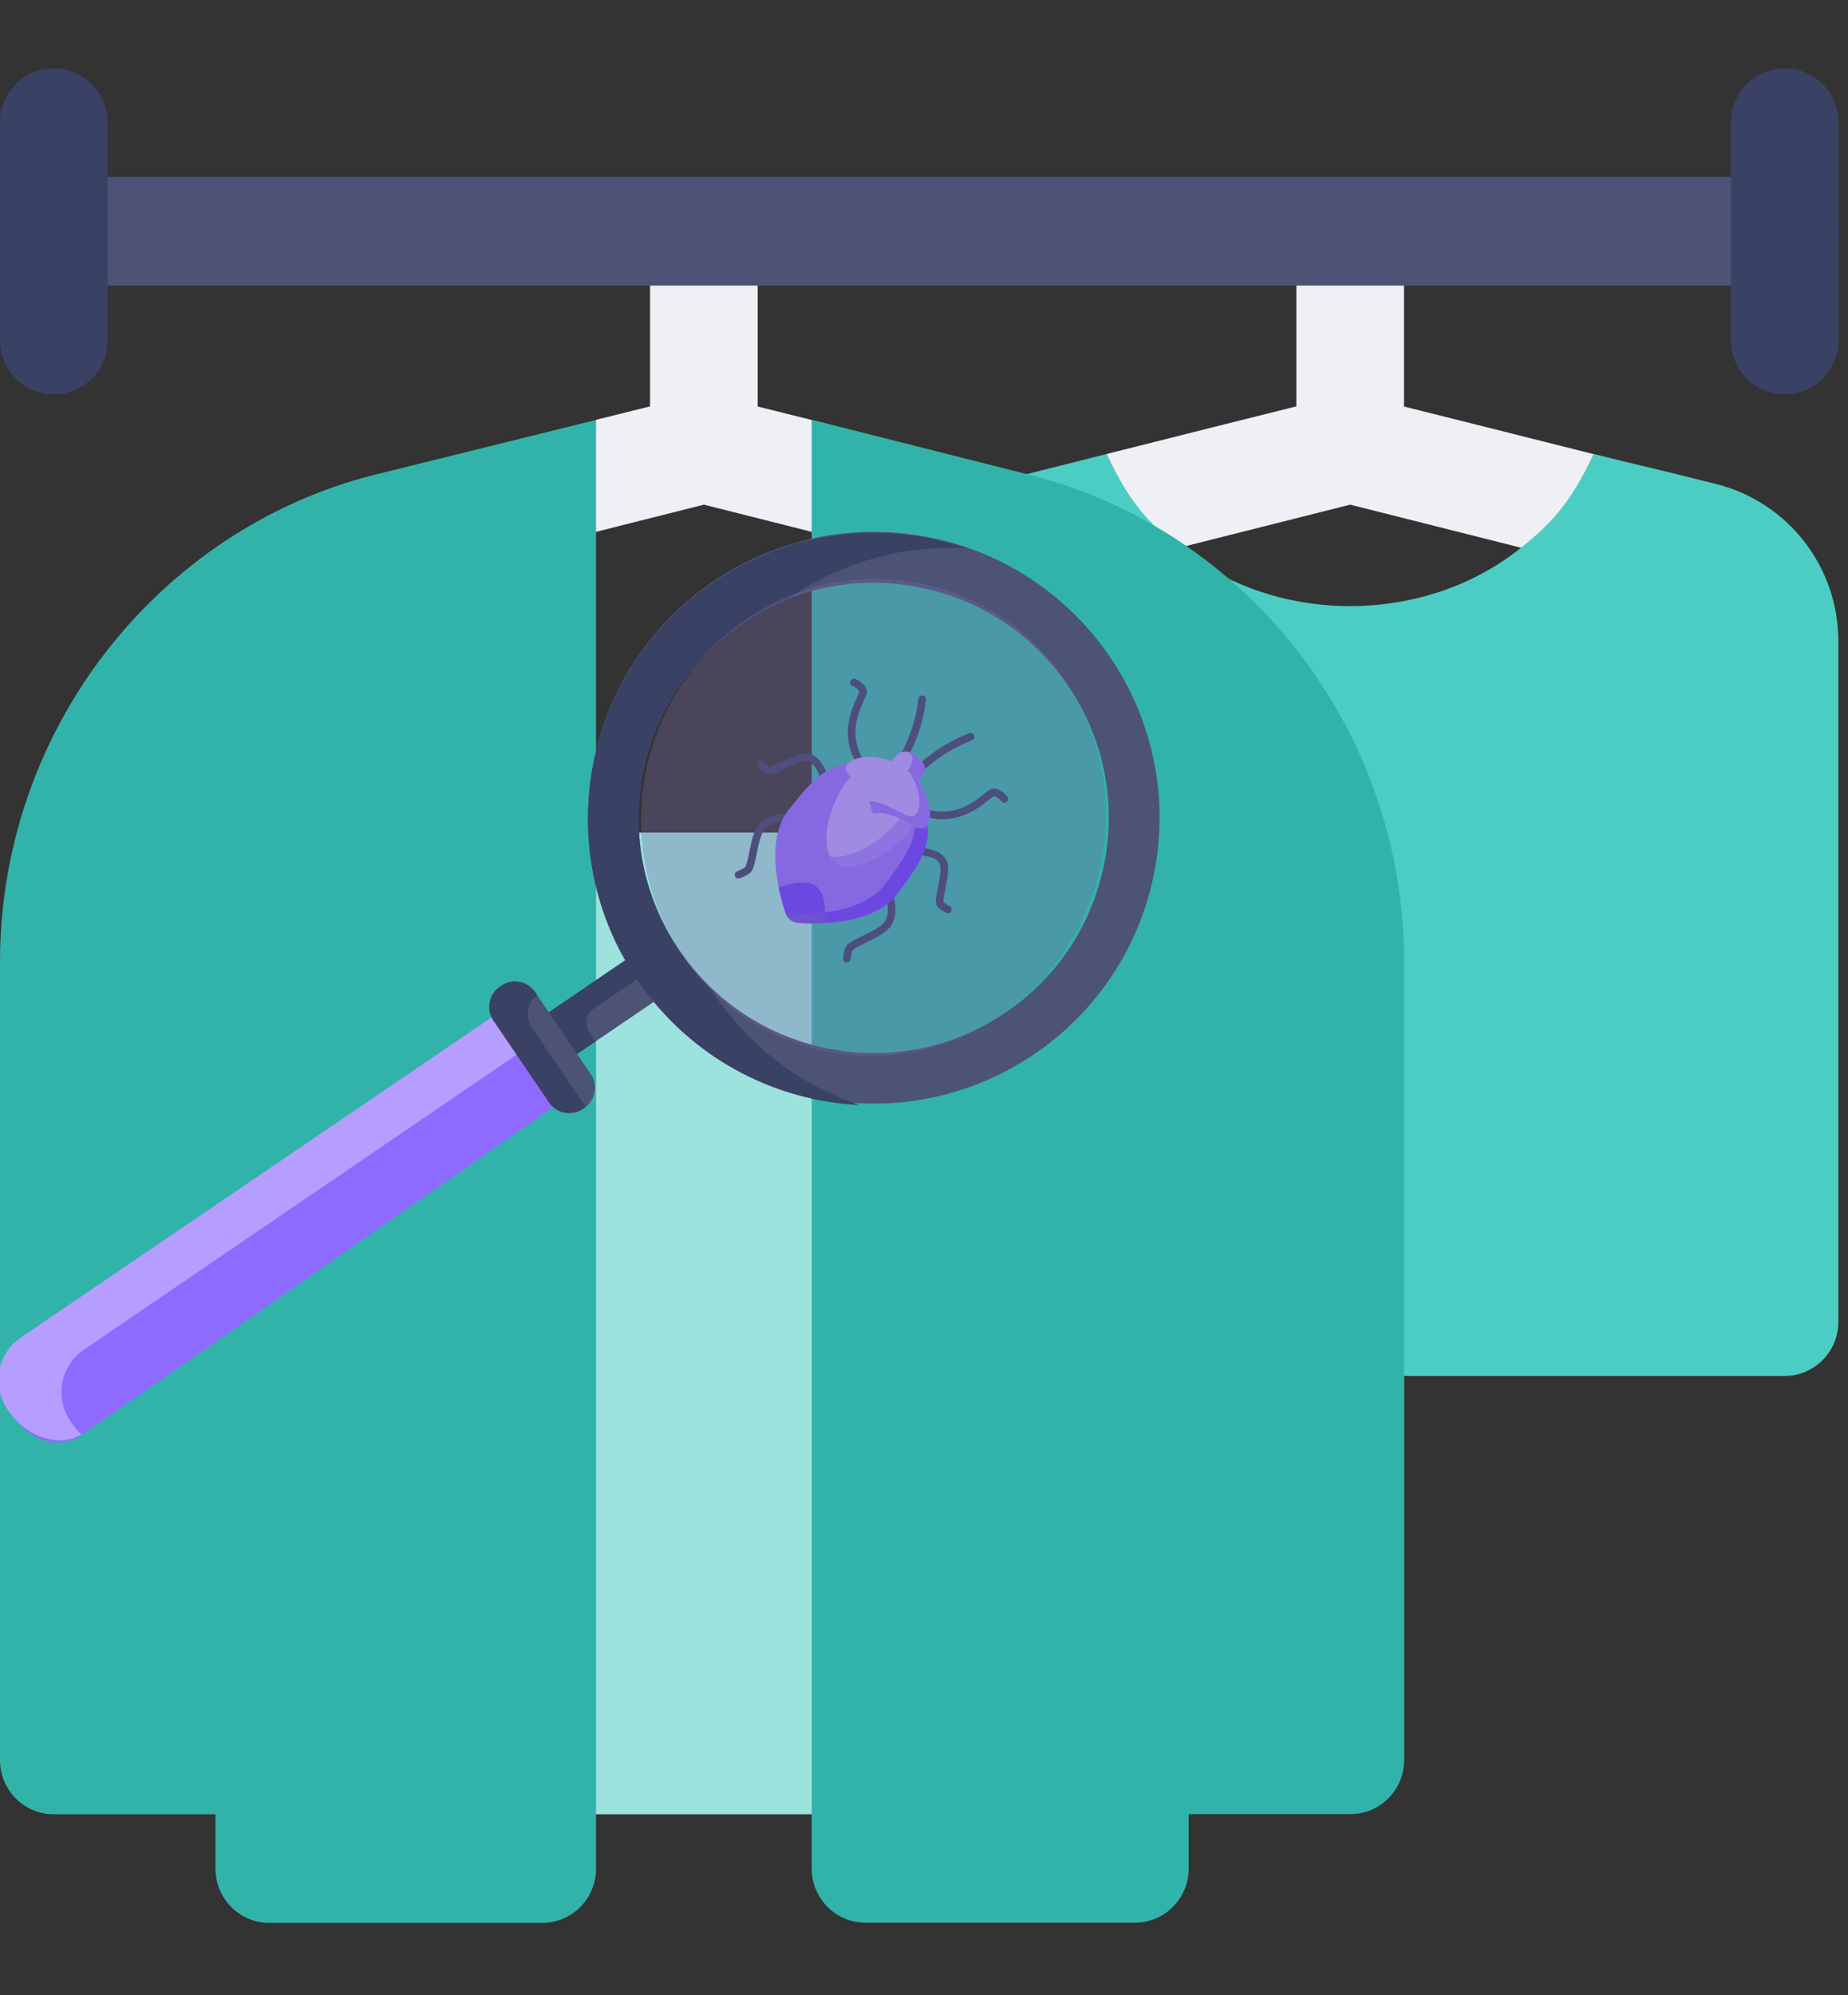
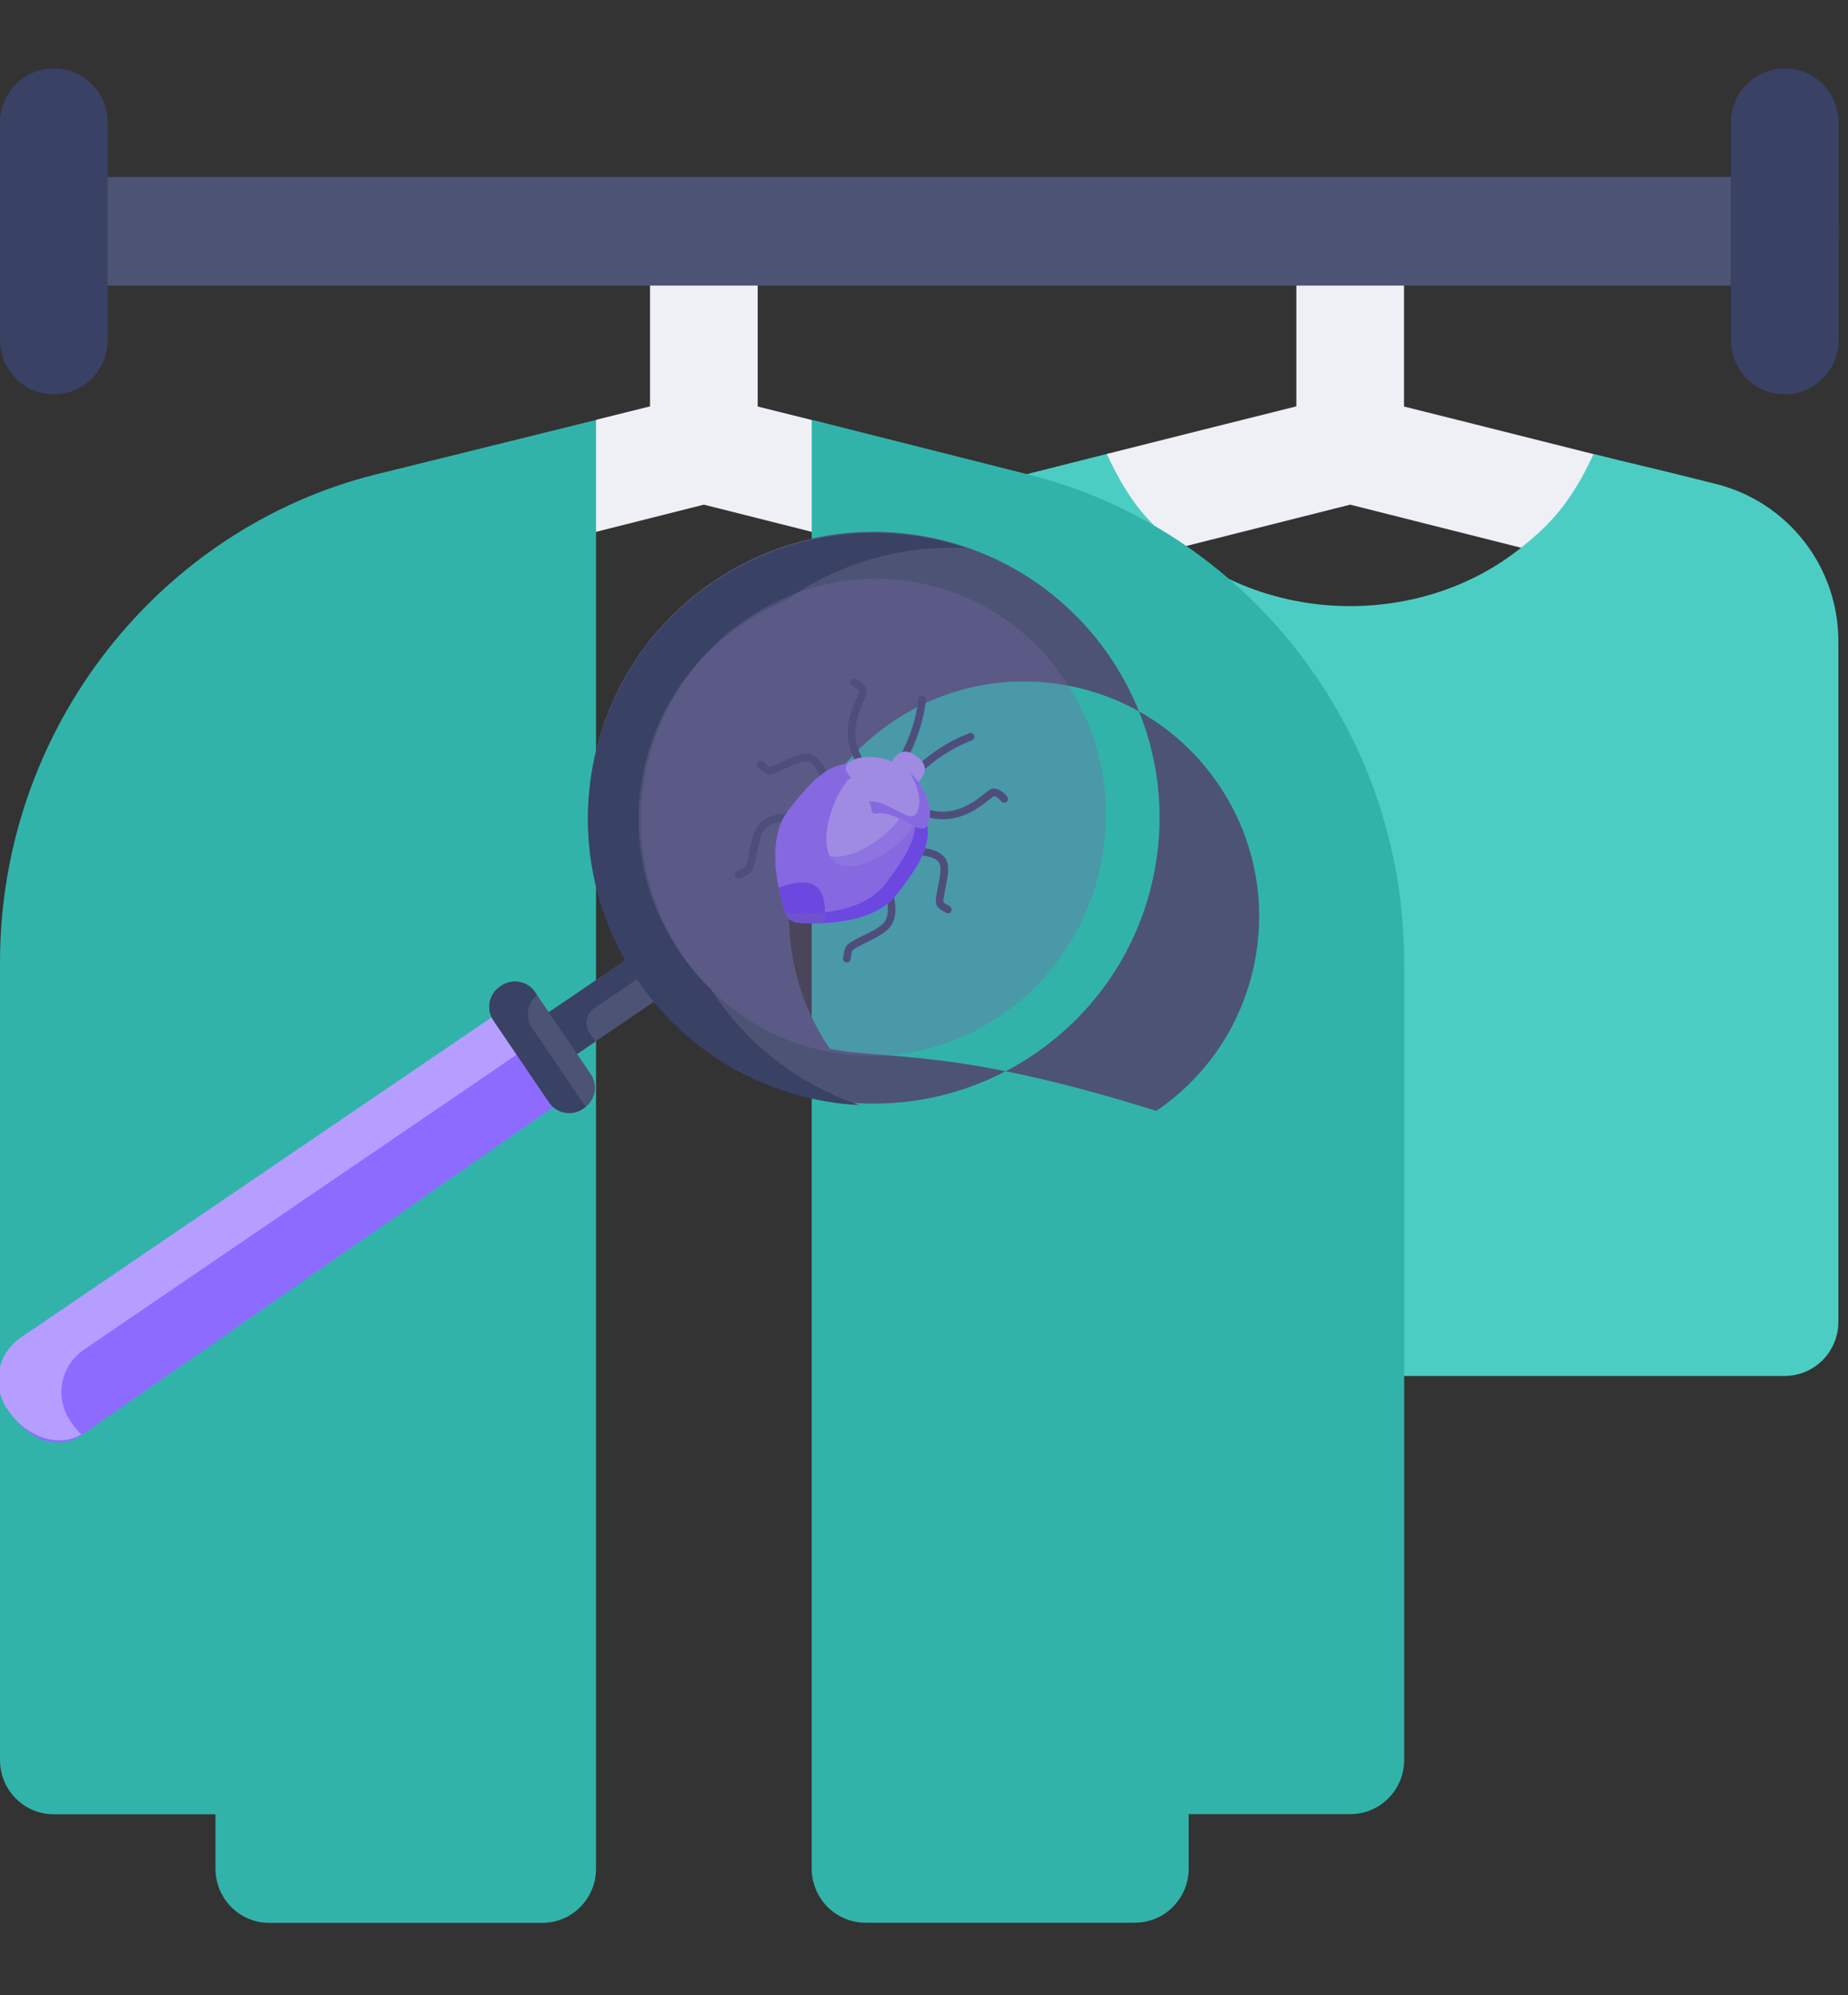
<svg xmlns="http://www.w3.org/2000/svg" version="1.1" id="Calque_1" x="0px" y="0px" viewBox="0 0 780 841.9" style="enable-background:new 0 0 780 841.9;" xml:space="preserve">
  <rect x="0" y="0" width="780" height="841.9" fill="#333333" stroke="none" />
  <style type="text/css">
	.st0{fill:#EFEFF6;}
	.st1{fill:#4CCDC4;}
	.st2{fill:#9CE3DE;}
	.st3{fill:#32B3AA;}
	.st4{fill:#4D5375;}
	.st5{fill:#394165;}
	.st6{fill:#8E6BFF;}
	.st7{fill:#B59EFF;}
	.st8{fill-rule:evenodd;clip-rule:evenodd;fill:#4D5375;}
	.st9{fill:#6738FF;}
	.st10{fill:#7768A8;fill-opacity:0.34;}
	.st11{opacity:0.34;fill:#6738FF;}
	.st12{fill-rule:evenodd;clip-rule:evenodd;fill:#7768A8;fill-opacity:0.34;}
</style>
  <g id="_05-bed" transform="matrix(1,0,0,1,-71,-70)">
    <g>
      <g transform="matrix(0.719,0,0,0.725,71,70)">
        <path class="st0" d="M935.5,264.3c-58.2-14.5-91.3-22.8-111.3-27.7V134.6H761v101.9c-20,4.9-53.1,13.2-111.3,27.7l-8.7,61.1     l51.2-6.5l100.4-25.1L893,318.8l55.5,0.9L935.5,264.3z" />
      </g>
      <g transform="matrix(0.719,0,0,0.725,71,70)">
        <path class="st1" d="M1007.5,281.7L1007.5,281.7c-43.7-10.9-49-11.7-72-17.5c-13.5,28.8-25.6,41.1-42.5,54.5     c-56.9,45.4-143.9,45.4-200.8,0c-17.2-13.8-28.9-25.5-42.5-54.5c-1.3,0.3-70.2,17.6-95.4,23.9c-14.3,3.6-24.3,16.6-24,31.3     l9.3,450.4c0.4,17.2,14.4,31,31.6,31h476.4c17.5,0,31.6-14.1,31.6-31.6V373.8C1079.4,330.1,1049.8,292.3,1007.5,281.7z" />
      </g>
      <g transform="matrix(0.719,0,0,0.725,71,70)">
-         <path class="st2" d="M539.7,484.6v524.5l-63.2,46.8H349.9l-63.2-78.4V484.6H539.7z" />
-       </g>
+         </g>
      <g transform="matrix(0.719,0,0,0.725,71,70)">
        <path class="st0" d="M476.4,244.4l-31.6-7.8V134.6h-63.2v101.9l-31.6,7.8l-37.2,74.5l100.4-25.1l100.4,25.1L476.4,244.4z" />
      </g>
      <g transform="matrix(0.719,0,0,0.725,71,70)">
        <path class="st3" d="M604.3,276.3l-127.8-32v843.1c0,17.5,14.1,31.6,31.6,31.6h158.1c17.5,0,31.6-14.1,31.6-31.6v-31.6h94.9     c17.5,0,31.6-14.1,31.6-31.6V560.2C824.3,422.7,729.7,307.6,604.3,276.3z" />
      </g>
      <g transform="matrix(0.719,0,0,0.725,71,70)">
        <path class="st3" d="M349.9,244.4l-130,31.9C94.6,307.6,0,422.7,0,560.2v464.1c0,17.5,14.1,31.6,31.6,31.6h94.9v31.6     c0,17.5,14.1,31.6,31.6,31.6h160.2c17.5,0,31.6-14.1,31.6-31.6V244.4z" />
      </g>
      <g transform="matrix(0.719,0,0,0.725,71,70)">
        <path class="st4" d="M1079.4,134.6c0,17.7-13.9,31.6-31.6,31.6H31.6C13.9,166.3,0,152.4,0,134.6S13.9,103,31.6,103h1016.1     C1065.4,103,1079.4,116.9,1079.4,134.6z" />
      </g>
      <g transform="matrix(0.719,0,0,0.725,71,70)">
        <path class="st5" d="M31.6,229.5C14.1,229.5,0,215.4,0,197.9V71.4c0-17.5,14.1-31.6,31.6-31.6s31.6,14.1,31.6,31.6v126.5     C63.2,215.4,49.1,229.5,31.6,229.5z" />
      </g>
      <g transform="matrix(0.719,0,0,0.725,71,70)">
        <path class="st5" d="M1047.7,229.5c-17.5,0-31.6-14.1-31.6-31.6V71.4c0-17.5,14.1-31.6,31.6-31.6c17.5,0,31.6,14.1,31.6,31.6     v126.5C1079.4,215.4,1065.2,229.5,1047.7,229.5z" />
      </g>
    </g>
    <g>
      <g transform="matrix(0.346,0.095,-0.113,0.409,171.82,101.551)">
        <path class="st6" d="M161,1341.7l-2.7-2.7c-22.3-22.3-22.3-58.4,0-80.7l436.5-433.1l39.6-3.9l40.9,40.9l3,46.5l-430.6,437.2     c-6.6,6.6-15,10.9-24.1,13.1C202.1,1364,176.6,1357.3,161,1341.7z" />
      </g>
      <g transform="matrix(0.421,0.08,-0.075,0.392,146.629,111.116)">
        <path class="st7" d="M144.1,1400.8l-2.7-2.7c-22.3-22.3-22.3-58.4,0-80.7l384.4-413.7L512,889.9l-39.6,3.9L78.1,1317.3     c-22.3,22.3-22.3,58.4,0,80.7l2.7,2.7c19.6,19.6,51.7,26.4,72,7.2C149.7,1405.9,146.8,1403.5,144.1,1400.8z" />
      </g>
      <g transform="matrix(0.309,0.059,-0.059,0.309,155.056,144.525)">
        <path class="st4" d="M759.6,924.4L671,1013l0.6,44.1l47.2,3.7l88.6-88.6l20.5-72L759.6,924.4z" />
      </g>
      <g transform="matrix(0.309,0.059,-0.059,0.309,155.056,144.525)">
        <path class="st5" d="M729.7,996.5l72-72l21.3-7.6l4.7-16.7l-68.2,24.2L671,1013l0.6,44.1l47.2,3.7l21.1-21.1l-10.1-10.1     C720.5,1020.4,720.5,1005.6,729.7,996.5z" />
      </g>
      <g transform="matrix(0.763,0.145,-0.145,0.763,141.653,0.018)">
-         <path class="st8" d="M476.9,298c85.7,0,155.3,69.6,155.3,155.3s-69.6,155.3-155.3,155.3S321.6,539,321.6,453.3     S391.2,298,476.9,298z M476.9,581.1c-34.1,0-66.2-13.3-90.3-37.4c-24.1-24.1-37.4-56.2-37.4-90.3c0-34.1,13.3-66.2,37.4-90.3     c24.1-24.1,56.2-37.4,90.3-37.4h0c34.1,0,66.2,13.3,90.3,37.4c24.1,24.1,37.4,56.2,37.4,90.3c0,34.1-13.3,66.2-37.4,90.3     C543.2,567.8,511.1,581.1,476.9,581.1z" />
+         <path class="st8" d="M476.9,298c85.7,0,155.3,69.6,155.3,155.3s-69.6,155.3-155.3,155.3S321.6,539,321.6,453.3     S391.2,298,476.9,298z M476.9,581.1c-24.1-24.1-37.4-56.2-37.4-90.3c0-34.1,13.3-66.2,37.4-90.3     c24.1-24.1,56.2-37.4,90.3-37.4h0c34.1,0,66.2,13.3,90.3,37.4c24.1,24.1,37.4,56.2,37.4,90.3c0,34.1-13.3,66.2-37.4,90.3     C543.2,567.8,511.1,581.1,476.9,581.1z" />
      </g>
      <g transform="matrix(0.309,0.059,-0.059,0.309,155.056,144.525)">
        <path class="st5" d="M735.3,676.8c0-84.4,32.9-163.7,92.5-223.4c15.6-15.6,32.5-29.3,50.4-41.1c2.2-2.4,4.5-4.7,6.9-7     c61.5-61.5,138.8-97.8,218.8-108.8c-115-15.8-235.8,20.4-324.2,108.8c-149.9,149.9-149.9,393,0,543     c88.4,88.4,209.2,124.7,324.2,108.8c-80-11-157.3-47.3-218.8-108.8c-2.3-2.3-4.6-4.7-6.8-7c-18-11.8-34.9-25.5-50.4-41.1     C768.1,840.5,735.3,761.2,735.3,676.8z" />
      </g>
      <g transform="matrix(0.309,0.059,-0.059,0.309,155.056,144.525)">
        <path class="st4" d="M694,1131.6l-93.8-93.8c-12.8-12.8-12.8-33.5,0-46.3l1.5-1.5c12.8-12.8,33.5-12.8,46.3,0l93.8,93.8     c12.8,12.8,12.8,33.5,0,46.3l-1.5,1.5C727.5,1144.4,706.8,1144.4,694,1131.6z" />
      </g>
      <g transform="matrix(0.309,0.059,-0.059,0.309,155.056,144.525)">
        <path class="st5" d="M652.9,1037.8c-12.2-12.2-12.8-31.6-1.7-44.5L648,990c-12.8-12.8-33.5-12.8-46.3,0l-1.5,1.5     c-12.8,12.8-12.8,33.5,0,46.3l93.8,93.8c12.8,12.8,33.5,12.8,46.3,0l1.5-1.5c0.6-0.6,1.1-1.2,1.7-1.8L652.9,1037.8z" />
      </g>
      <g transform="matrix(0.08,0.062,-0.062,0.08,239.628,173.392)">
        <g transform="matrix(1,0,0,1,71,70)">
          <path class="st5" d="M2798.6,450.3c-134.8-36.8-161.4-146.3-175.7-205.2c-5.6-23-8.7-35.7-17.8-42.3      c-24.4-17.7-61.1-8.9-65.3-7.8c-8.4,2.2-13.5,10.8-11.3,19.2c2.2,8.5,10.7,13.6,19.2,11.4c6.4-1.6,26.5-4.6,37.5,1.9      c1.9,4.1,4.7,15.7,7,25.1c14.7,60.5,45.4,186.5,198.1,228.2c1.4,0.4,2.8,0.6,4.2,0.6c7,0,13.3-4.6,15.2-11.7      C2811.9,461.3,2807,452.6,2798.6,450.3z" />
          <path class="st5" d="M3288.5,252.7c2.3-9.4,5.1-20.9,7-25.1c10.9-6.5,31-3.5,37.5-1.9c8.5,2.2,17-2.9,19.2-11.4      c2.2-8.5-2.9-17.1-11.4-19.3c-4.1-1.1-40.8-9.9-65.3,7.8c-9.1,6.6-12.2,19.3-17.8,42.3c-14.3,58.8-40.9,168.4-175.7,205.2      c-8.4,2.3-13.4,11-11.1,19.4c1.9,7,8.3,11.7,15.2,11.7c1.4,0,2.8-0.2,4.2-0.6C3243.2,439.2,3273.8,313.2,3288.5,252.7z" />
          <path class="st5" d="M2697.6,587.4c-2.6-2-65.2-49.1-115.1-29.3c-31,12.3-52.2,55.2-72.7,96.7c-10.2,20.8-20.8,42.2-29.3,51.1      c-5.1,0.9-18.7-0.2-30.1-2.5c-8.6-1.7-16.9,3.8-18.6,12.4c-1.7,8.6,3.8,16.9,12.4,18.6c11.6,2.3,21.6,3.5,30,3.5      c12.2,0,21-2.4,26.4-7.3c13-11.9,24.4-35,37.6-61.7c16.2-32.7,36.3-73.4,56-81.2c27.6-11,70.2,14.4,84.3,25.1      c6.9,5.3,16.9,3.9,22.1-3C2705.9,602.6,2704.6,592.7,2697.6,587.4z" />
          <path class="st5" d="M3448.8,715.6c-1.7-8.6-10-14.1-18.6-12.4c-11.5,2.3-25.1,3.4-30.1,2.5c-8.4-8.9-19-30.3-29.3-51.1      c-20.5-41.5-41.7-84.3-72.7-96.7c-49.9-19.8-112.5,27.3-115.1,29.3c-6.9,5.3-8.3,15.2-3,22.2c5.3,7,15.2,8.3,22.1,3      c14.1-10.7,56.7-36,84.3-25.1c19.7,7.8,39.8,48.5,56,81.2c13.2,26.7,24.6,49.8,37.6,61.7c5.3,4.9,14.2,7.3,26.4,7.3      c8.4,0,18.4-1.2,30-3.5C3445,732.5,3450.5,724.2,3448.8,715.6z" />
          <path class="st5" d="M2660.2,1022.1c-18-36.4-38.4-77.6-35.4-104.8c5-44.6,54.5-78.3,55.3-78.9c7.3-4.8,9.2-14.7,4.4-21.9      c-4.8-7.3-14.6-9.3-21.9-4.4c-2.6,1.7-62.6,42.2-69.2,101.7c-4.1,36.4,18.5,82.1,38.4,122.4c11.7,23.7,22.8,46,25.2,60.2      c-0.5,5.1-8,21.3-16,34.5c-4.5,7.5-2.2,17.2,5.3,21.7c2.6,1.6,5.4,2.3,8.2,2.3c5.3,0,10.5-2.7,13.5-7.6      c10.5-17.3,22.5-40.9,20.3-55.3C2685.5,1073.1,2673.8,1049.5,2660.2,1022.1z" />
          <path class="st5" d="M3217.9,812c-7.3-4.8-17.1-2.8-21.9,4.4c-4.8,7.3-2.9,17.1,4.4,21.9c0.5,0.3,50.3,34.2,55.3,78.9      c3,27.2-17.4,68.4-35.4,104.8c-13.5,27.4-25.2,51-28.2,69.9c-2.2,14.4,9.8,38,20.3,55.3c3,4.9,8.2,7.6,13.5,7.6      c2.8,0,5.6-0.7,8.2-2.3c7.5-4.5,9.8-14.3,5.3-21.7c-8-13.2-15.5-29.4-16-34.5c2.4-14.1,13.5-36.5,25.2-60.2      c19.9-40.3,42.5-85.9,38.4-122.4C3280.5,854.2,3220.5,813.7,3217.9,812z" />
          <path class="st5" d="M2825.2,83.1c-4.6-7.4-14.3-9.8-21.7-5.2c-7.4,4.6-9.8,14.3-5.2,21.8c68.8,112.1,83.5,227.4,83.7,229.1      c1,8,7.8,13.9,15.7,13.9c0.6,0,1.3,0,1.9-0.1c8.7-1,14.9-8.9,13.8-17.6C2912.8,320,2898,201.6,2825.2,83.1z" />
          <path class="st5" d="M3075.5,77.9c-7.4-4.6-17.2-2.2-21.7,5.2C2981,201.6,2966.2,320,2965.6,325c-1,8.7,5.1,16.6,13.8,17.6      c0.6,0.1,1.3,0.1,1.9,0.1c7.9,0,14.7-5.9,15.7-13.9c0.1-1.2,14.6-116.4,83.7-229.1C3085.3,92.2,3082.9,82.5,3075.5,77.9z" />
        </g>
        <g transform="matrix(1,0,0,1,71,70)">
          <path class="st6" d="M3226.4,799c0,159.3-176.5,294.8-252.2,345.7c-20.3,13.6-47.5,13.6-67.8,0      c-75.8-50.9-252.2-186.4-252.2-345.7c0-202.8,13.1-367.2,286.1-367.2C3213.3,431.8,3226.4,596.2,3226.4,799z" />
        </g>
        <g transform="matrix(1,0,0,1,71,70)">
          <path class="st9" d="M2940.3,431.8c-11.3,0-22.1,0.3-32.6,0.9c241.4,12.9,253.5,171.9,253.5,366.3      c0,159.3-176.5,294.8-252.2,345.7c-0.4,0.3-0.9,0.5-1.3,0.8c20.1,12.8,46.6,12.5,66.5-0.8c75.8-50.9,252.2-186.4,252.2-345.7      C3226.4,596.2,3213.3,431.8,2940.3,431.8z" />
        </g>
        <g transform="matrix(1,0,0,1,71,70)">
          <g>
            <path class="st7" d="M3011.3,363.5c0,32.3-31.8,47.1-70.9,47.1c-39.2,0-70.9-14.9-70.9-47.1s5.7-69.8,70.9-69.8       C3005.6,293.8,3011.3,331.3,3011.3,363.5z" />
          </g>
        </g>
        <g transform="matrix(1,0,0,1,71,70)">
-           <path class="st6" d="M2940.3,293.8c-13.1,0-23.8,1.5-32.6,4.2c34.7,10.7,38.4,39.7,38.4,65.5c0,22.6-15.6,36.6-38.4,43      c9.8,2.7,20.8,4.1,32.6,4.1c39.2,0,70.9-14.9,70.9-47.1S3005.6,293.8,2940.3,293.8z" />
-         </g>
+           </g>
        <g transform="matrix(1,0,0,1,71,70)">
          <g>
            <path class="st9" d="M3060.7,1078.9c-32.9,28.3-64.1,50.7-86.5,65.8c-20.3,13.6-47.5,13.6-67.8,0c-22.4-15-53.6-37.5-86.5-65.8       c31.8-52.2,73.6-99.6,120.4-99.6C2987.1,979.3,3028.9,1026.7,3060.7,1078.9z" />
          </g>
        </g>
        <g transform="matrix(1,0,0,1,71,70)">
          <path class="st10" d="M3035.5,1042c-46.3,45.9-95.1,81.6-126.5,102.7c-0.4,0.3-0.9,0.5-1.3,0.8c0,0,0.1,0.1,0.1,0.1      c20.1,12.7,46.5,12.4,66.3-0.9c22.4-15,53.6-37.5,86.5-65.8C3052.9,1066.1,3044.5,1053.6,3035.5,1042z" />
        </g>
        <g transform="matrix(1,0,0,1,71,70)">
          <path class="st7" d="M2773,554.9c0-111.8,334.6-111.7,334.6,0c0,119.2-74.9,296.2-167.3,296.2      C2847.9,851.1,2773,674.2,2773,554.9z" />
        </g>
        <g transform="matrix(1,0,0,1,71,70)">
          <g>
            <g>
              <path class="st11" d="M2907.7,472.6c71.5,6.3,134.8,33.8,134.8,82.4c0,104.9-57.9,254.3-134.7,288.8        c10.5,4.7,21.4,7.3,32.6,7.3c92.4,0,167.3-176.9,167.3-296.2C3107.6,491.8,3000.7,464.3,2907.7,472.6z" />
            </g>
          </g>
        </g>
        <g transform="matrix(1,0,0,1,71,70)">
          <g>
            <path class="st7" d="M3150.1,498.7c0,50.9-138,20.7-198.7,87.8c-6,6.6-16.4,6.7-22.6,0.3c-62.3-65.2-198.2-37.3-198.2-88.1       c0-49.7,78.9-121.5,181.3-133.1c9.3-1.1,18.8-1.6,28.5-1.6C3056.2,364,3150.1,444.5,3150.1,498.7z" />
          </g>
        </g>
        <g transform="matrix(1,0,0,1,71,70)">
          <path class="st6" d="M2956,364.5c75.7,25.1,128.9,80.7,128.9,121.6c0,48-123,23.8-187.9,77.5c11.7,6.1,22.5,13.7,31.7,23.3      c6.1,6.4,16.6,6.3,22.6-0.3c60.7-67.2,198.7-37,198.7-87.8C3150.1,446.9,3064.5,371.3,2956,364.5z" />
        </g>
      </g>
    </g>
  </g>
  <g transform="matrix(0.825,0.157,-0.159,0.835,129.671,-26.401)">
    <ellipse transform="matrix(5.559116e-05 1 -1 5.559116e-05 738.762 14.205)" class="st12" cx="362.3" cy="376.5" rx="118.5" ry="116.7" />
  </g>
</svg>